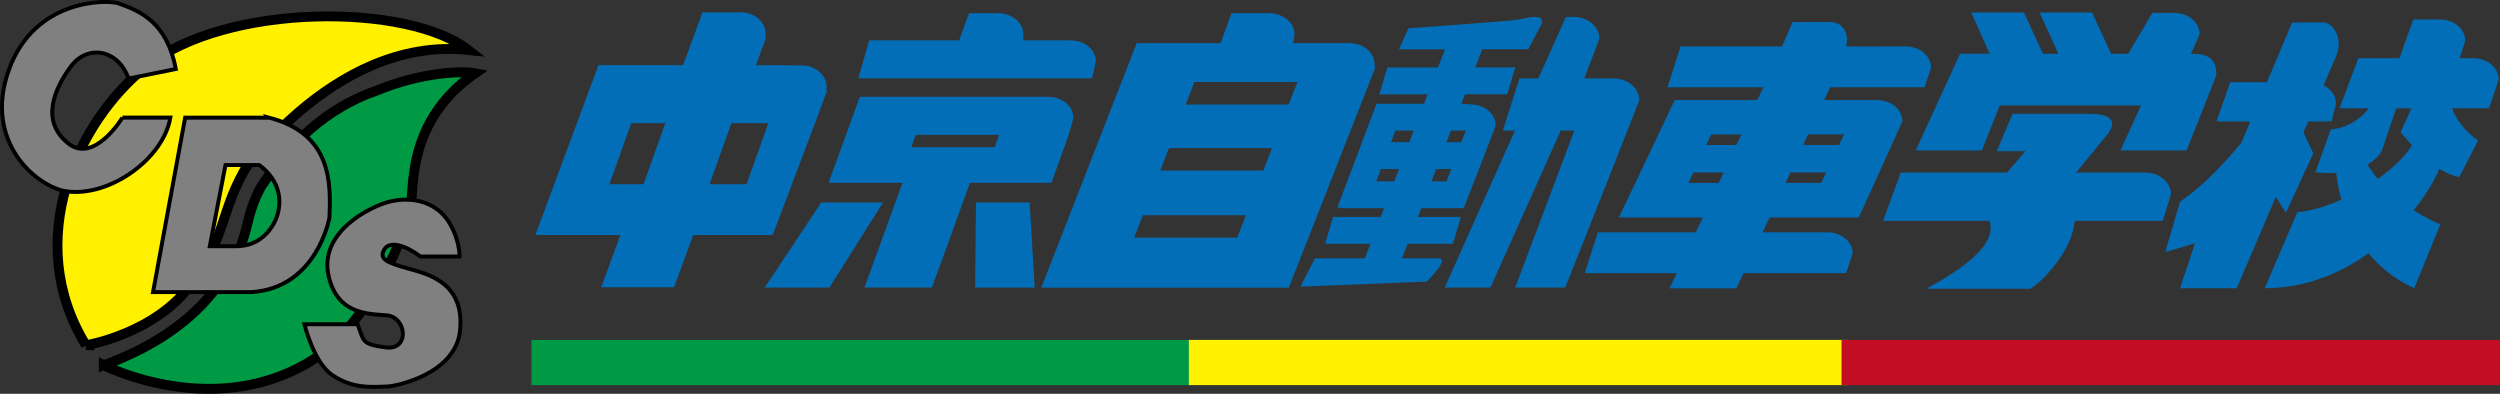
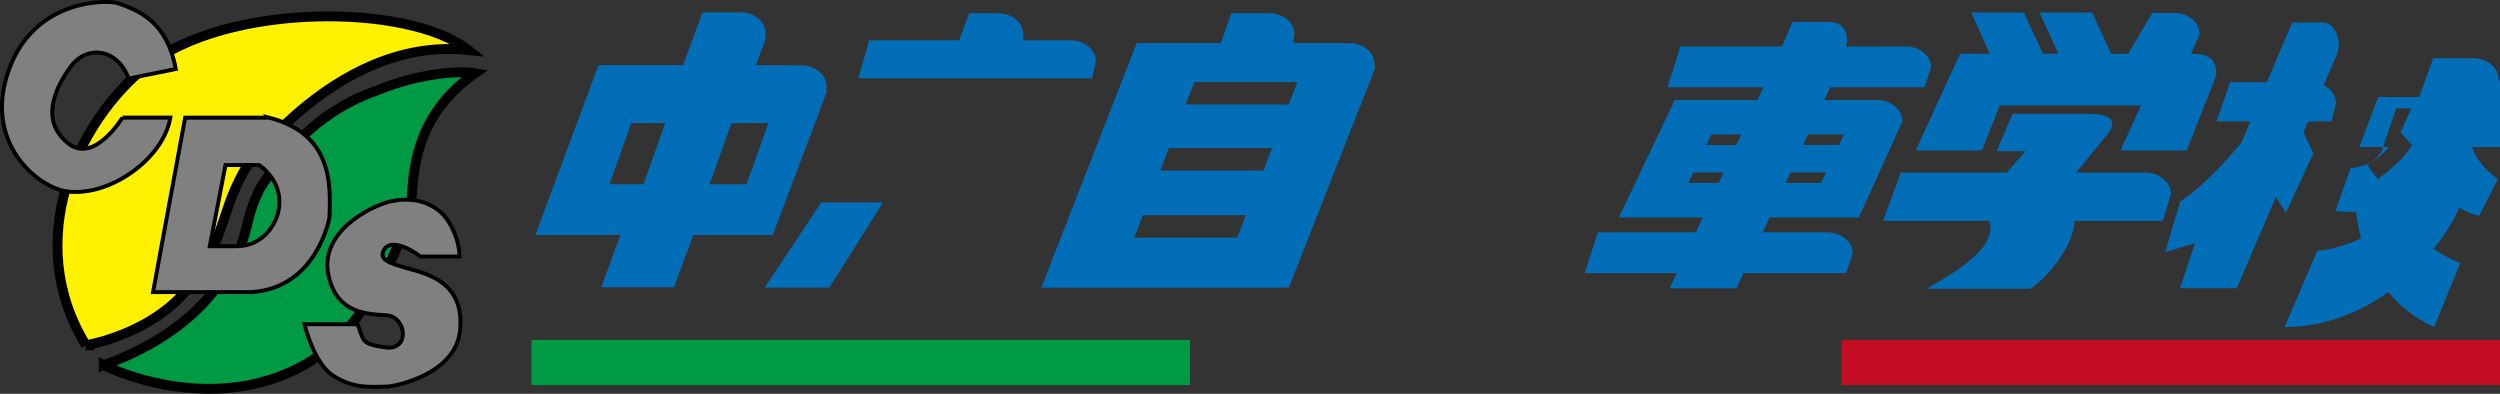
<svg xmlns="http://www.w3.org/2000/svg" id="_レイヤー_1" viewBox="0 0 361.19 56.89">
  <rect x="0" y="0" width="361.19" height="56.89" fill="#333333" stroke="none" />
  <defs>
    <style>.cls-1,.cls-2{fill:#094;}.cls-3,.cls-4{fill:#036eb8;}.cls-5,.cls-6{fill:#fff100;}.cls-7{fill:#c30d23;}.cls-8{fill:gray;stroke-width:.57px;}.cls-8,.cls-2,.cls-6{stroke:#000;}.cls-2,.cls-6{stroke-width:1.42px;}.cls-4{stroke:#036eb8;stroke-width:.11px;}</style>
  </defs>
  <path class="cls-6" d="m12.42,49.88c-9.29-15.1-1.29-32.34,8.7-40.29C32.77.3,59.06.48,67.65,7.22c-20.13-2.17-33.99,20.11-31.82,16.5-4.08,6.77-2.87,9.88-8.1,17.19-5.26,7.35-15.32,8.97-15.32,8.97Z" />
  <path class="cls-2" d="m14.99,52.77c5.26-1.93,11.61-5.2,15.97-10.82,2.11-2.72,3.77-5.2,4.78-9.63.41-1.8,1.09-3.77,1.98-5.34,4-6.1,9.29-11.36,16.8-13.93,6.23-2.55,12-2.85,14.13-2.47-10.18,7.06-8.73,17.01-9.39,19.96-.4,1.78-5.38,16.54-15.02,22.03-14.03,8-29.25.2-29.25.2Z" />
  <path class="cls-8" d="m17.69,16.99h6.92c-.99,5.93-8.7,11.46-14.92,10.67-4.17-.53-12.23-7.01-8.4-17.59C5.04-.31,15.63-.04,17.1.48c3.06,1.09,7.02,2.67,8.3,9.49l-6.82,1.38c-1.58-4.35-6.03-4.94-8.4-1.68-2.37,3.26-4.35,7.86-.3,11.07,3.75,2.96,7.81-3.75,7.81-3.75Z" />
  <path class="cls-8" d="m38.9,17h-12.15l-4.64,25.2h14.23c9.49-.59,11.26-10.77,11.26-10.77.2-4.94.39-12.05-8.7-14.43Zm1.19,14.03s-1.19,4.45-5.83,4.54h-3.95l2.27-11.73h4.84s4.01,2.5,2.67,7.19Z" />
  <path class="cls-8" d="m66.37,37.06h-5.63c-2.08-1.58-4.45-2.37-5.24-.99-.79,1.38.49,1.88,3.26,2.67,2.77.79,8.41,1.91,7.71,8.99-.64,6.4-9.44,8.06-10.37,8.1-3.02.15-5.24.2-8-1.58-2.77-1.78-4.12-7.41-4.12-7.41h7.68c.96,2.47.49,2.86,4.05,3.35,3.56.49,3.06-4.45.1-4.64-2.96-.2-7.02-.3-8.3-5.53-1.6-6.51,6.11-10.22,8.7-10.87,3.56-.89,6.92.2,8.6,2.87,1.68,2.67,1.58,5.04,1.58,5.04Z" />
  <polygon class="cls-3" points="119.82 41.55 127.58 29.25 118.66 29.25 110.48 41.55 119.82 41.55" />
-   <polygon class="cls-3" points="140.89 41.55 141 29.25 148.76 29.25 149.49 41.55 140.89 41.55" />
  <path class="cls-3" d="m119.36,13c.03-.16.06-.33.06-.5,0-1.69-1.64-3.06-3.66-3.06-.1,0-.19.02-.28.02l-2.27-.04h-4l1.46-3.95-.12-.13c.03-.16.06-.33.06-.5,0-1.69-1.64-3.07-3.66-3.07-.1,0-.19.02-.28.02h-5.17l-2.81,7.62h-12.22l-9.12,24.54h12.29l-2.78,7.55h10.52l2.78-7.55h11.48l6.41-16.95,1.44-3.89-.12-.13Zm-26.39,13.62h-4.92l3.15-8.83h4.92l-3.15,8.83Zm14.89,0h-5.34l3.15-8.83h5.34l-3.15,8.83Z" />
  <path class="cls-3" d="m158.32,8.84c0-1.69-1.64-3.01-3.66-3.01h-6.83s.02-.7.02-.87c0-1.69-1.64-3.05-3.66-3.05h-4.19l-1.42,3.92h-13l-1.57,5.49h33.76s.55-2.31.55-2.48Z" />
-   <path class="cls-3" d="m155.07,17.01c0-1.69-1.64-3.02-3.66-3.02h-27.19l-4.51,12.42h10.68l-5.49,15.13h9.75l5.49-15.13h11.76l2.43-6.72s.74-2.52.74-2.69Zm-11.35,4.26h-12.06l.63-1.78h12.06l-.63,1.78Z" />
  <path class="cls-3" d="m198.59,9.26c0-1.69-1.64-3.03-3.66-3.03h-8.1s.19-1.09.19-1.27c0-1.69-1.64-3.05-3.66-3.05h-5.45l-1.55,4.32h-12.13l-13.79,35.33h35.76l12.45-31.67s-.06-.45-.06-.62Zm-19.84,25.08h-14.89l1.26-3.25h14.89l-1.26,3.25Zm3.77-9.7h-14.89l1.26-3.25h14.89l-1.26,3.25Zm3.67-9.54h-14.89l1.26-3.25h14.89l-1.26,3.25Z" />
-   <path class="cls-3" d="m220.79,7.12l1.99-3.77c.31-1.5-2.2-.73-3.36-.52-1.15.21-15.94,1.26-15.94,1.26l-1.36,3.04h6.64l-1.01,2.62h-7.31l-1.15,3.88h6.98l-.52,1.36h-6.87l-5.66,14.99h.45l-.03.1h6.32l-.48,1.26h-6.88l-1.15,3.88h6.55l-.81,2.1h-7.21l-2.1,4.09,18.25-.73s3.46-3.36,1.68-3.36h-5.25l.81-2.1h6.54l1.15-3.88h-6.2l.48-1.26h6.14l.03-.1s4.58-11.68,4.58-11.85c0-1.69-1.64-3.05-3.66-3.05-.1,0-1.3-.1-1.3-.1l.52-1.36h6.11l1.15-3.88h-5.77l1.01-2.62h6.66Zm-19.35,19.08h-2.61l.67-1.78h2.62l-.68,1.78Zm2.17-5.66h-2.64l.63-1.68h2.65l-.64,1.68Zm5.39,5.66h-2.19l.68-1.78h2.18l-.67,1.78Zm2.14-5.66h-2.16l.64-1.68h2.15l-.63,1.68Z" />
-   <path class="cls-3" d="m236.84,14.46c0-1.69-1.64-3.12-3.66-3.12h-4.31s2.2-5.62,2.2-5.79c0-1.69-1.64-3.1-3.66-3.1h-1.17l-3.99,8.89h-2.72l-2.41,7.52h1.76l-10.15,22.68h6.61l10.15-22.68h1.97l-8.55,22.68h7.23s10.7-26.92,10.7-27.09Z" />
  <path class="cls-3" d="m278.03,12.61s.96-2.78.96-2.86c0-1.69-1.64-3.04-3.66-3.04-.03,0-8.63.03-8.62,0,.47-1.62-.26-3.52-2.28-3.52h-5.45l-1.51,3.52h-14.67l-1.89,5.9h13.85l-.87,1.85h-11.93l-8.07,16.96h12.13l-1.02,2.15h-14.15l-1.89,5.89h13.29l-1.03,2.2h9.65l1.03-2.2h14.81s.96-2.78.96-2.86c0-1.69-1.64-3.03-3.66-3.03h-9.36l1.02-2.15h12.88s6.3-13.83,6.3-13.91c0-1.69-1.64-3.05-3.66-3.05h-7.65l.87-1.85h13.62Zm-29.71,13.82h-4.39l.72-1.52h4.38l-.71,1.52Zm2.55-5.48h-4.36l.72-1.52h4.35l-.71,1.52Zm12.24,5.48h-5.15l.71-1.52h5.16l-.72,1.52Zm3.31-7.01l-.72,1.52h-5.19l.71-1.52h5.2Z" />
  <path class="cls-3" d="m316.54,7.77s1.25-2.75,1.25-2.85c0-1.69-1.64-3.05-3.66-3.05h-3.17l-3.49,5.9h-2.47l-2.74-5.96h-7.6l2.74,5.96h-2.25l-2.74-5.96h-7.6l2.65,5.96c-.16-.02-4.28,0-4.28,0l-6.4,13.97h9.55s1.39-3.47,2.59-6.51h20.41l-2.98,6.51h9.55s4.31-10.77,4.31-10.94c0-1.69-.54-3.11-3.66-3.02Z" />
  <path class="cls-4" d="m313.59,28.04c0-1.69-1.64-3.05-3.66-3.05h-10.1s4.63-5.66,4.72-5.77c1.57-2.1-.47-2.72-2.49-2.72h-11.25l-2.25,5.29h4.19l-2.78,3.2h-15.31l-2.52,6.86h15.31c.98,2.69-1.61,5.82-8.91,9.8h14.78c1.71-.98,6.13-5.55,6.36-9.8h12.73s1.17-3.64,1.17-3.81Z" />
  <path class="cls-3" d="m336.02,3.27c-.16-.06-4.87,0-4.87,0l-3.63,8.61h-5.3l-1.99,5.66h4.9l-1.3,3.07c-2.19,2.65-5.42,6.22-8.85,8.51l-2.15,7.29,4.3-1.26-2.18,6.5h8.2s2.64-6.15,5.66-13.21l1.45,2.3,3.96-8.59-1.43-3.01c.23-.54.46-1.08.69-1.6h3.37s.64-2.43.64-2.6c0-1.11-.72-2.08-1.78-2.61,1.15-2.69,1.9-4.44,1.9-4.45.7-1.89,0-4.02-1.6-4.6Z" />
-   <path class="cls-3" d="m360.99,11.47c0-1.69-1.64-3.06-3.66-3.06h-1.96c.38-1.16.79-2.46.79-2.55,0-1.69-1.64-3.05-3.66-3.05h-3.83l-2.01,5.6h-5.93l-2.73,7.23h4.26c-2.38,3.03-5.52,3.04-5.52,3.04l-2.2,6.19c1.12.14,2.11.16,2.99.11.08.83.27,2.21.73,3.86-2.25,1.01-4.5,1.69-6.34,1.79l-4.72,11.01c5.89,0,10.95-2.16,14.99-5.05,1.6,1.95,3.74,3.75,6.61,5.05l3.77-9.23c-.57-.22-2.07-.89-3.85-2.04,1.79-2.23,3.05-4.36,3.7-5.97.87.51,1.83.95,2.87,1.2l2.74-5.31s-2.67-1.62-3.77-4.65h5.34s1.38-4.01,1.38-4.18Zm-12.53,9.52c-.97,1.63-2.77,3.34-4.93,4.86-.54-.64-1.04-1.34-1.49-2.08,1.53-.89,2.06-1.94,2.06-1.94l2.09-6.18h2.21l-1.57,3.46s.92,1.04,1.64,1.89Z" />
+   <path class="cls-3" d="m360.99,11.47c0-1.69-1.64-3.06-3.66-3.06h-1.96h-3.83l-2.01,5.6h-5.93l-2.73,7.23h4.26c-2.38,3.03-5.52,3.04-5.52,3.04l-2.2,6.19c1.12.14,2.11.16,2.99.11.08.83.27,2.21.73,3.86-2.25,1.01-4.5,1.69-6.34,1.79l-4.72,11.01c5.89,0,10.95-2.16,14.99-5.05,1.6,1.95,3.74,3.75,6.61,5.05l3.77-9.23c-.57-.22-2.07-.89-3.85-2.04,1.79-2.23,3.05-4.36,3.7-5.97.87.51,1.83.95,2.87,1.2l2.74-5.31s-2.67-1.62-3.77-4.65h5.34s1.38-4.01,1.38-4.18Zm-12.53,9.52c-.97,1.63-2.77,3.34-4.93,4.86-.54-.64-1.04-1.34-1.49-2.08,1.53-.89,2.06-1.94,2.06-1.94l2.09-6.18h2.21l-1.57,3.46s.92,1.04,1.64,1.89Z" />
  <rect class="cls-1" x="76.78" y="49.11" width="95.14" height="6.53" />
-   <rect class="cls-5" x="171.76" y="49.11" width="95.14" height="6.53" />
  <rect class="cls-7" x="266.06" y="49.11" width="95.14" height="6.53" />
</svg>